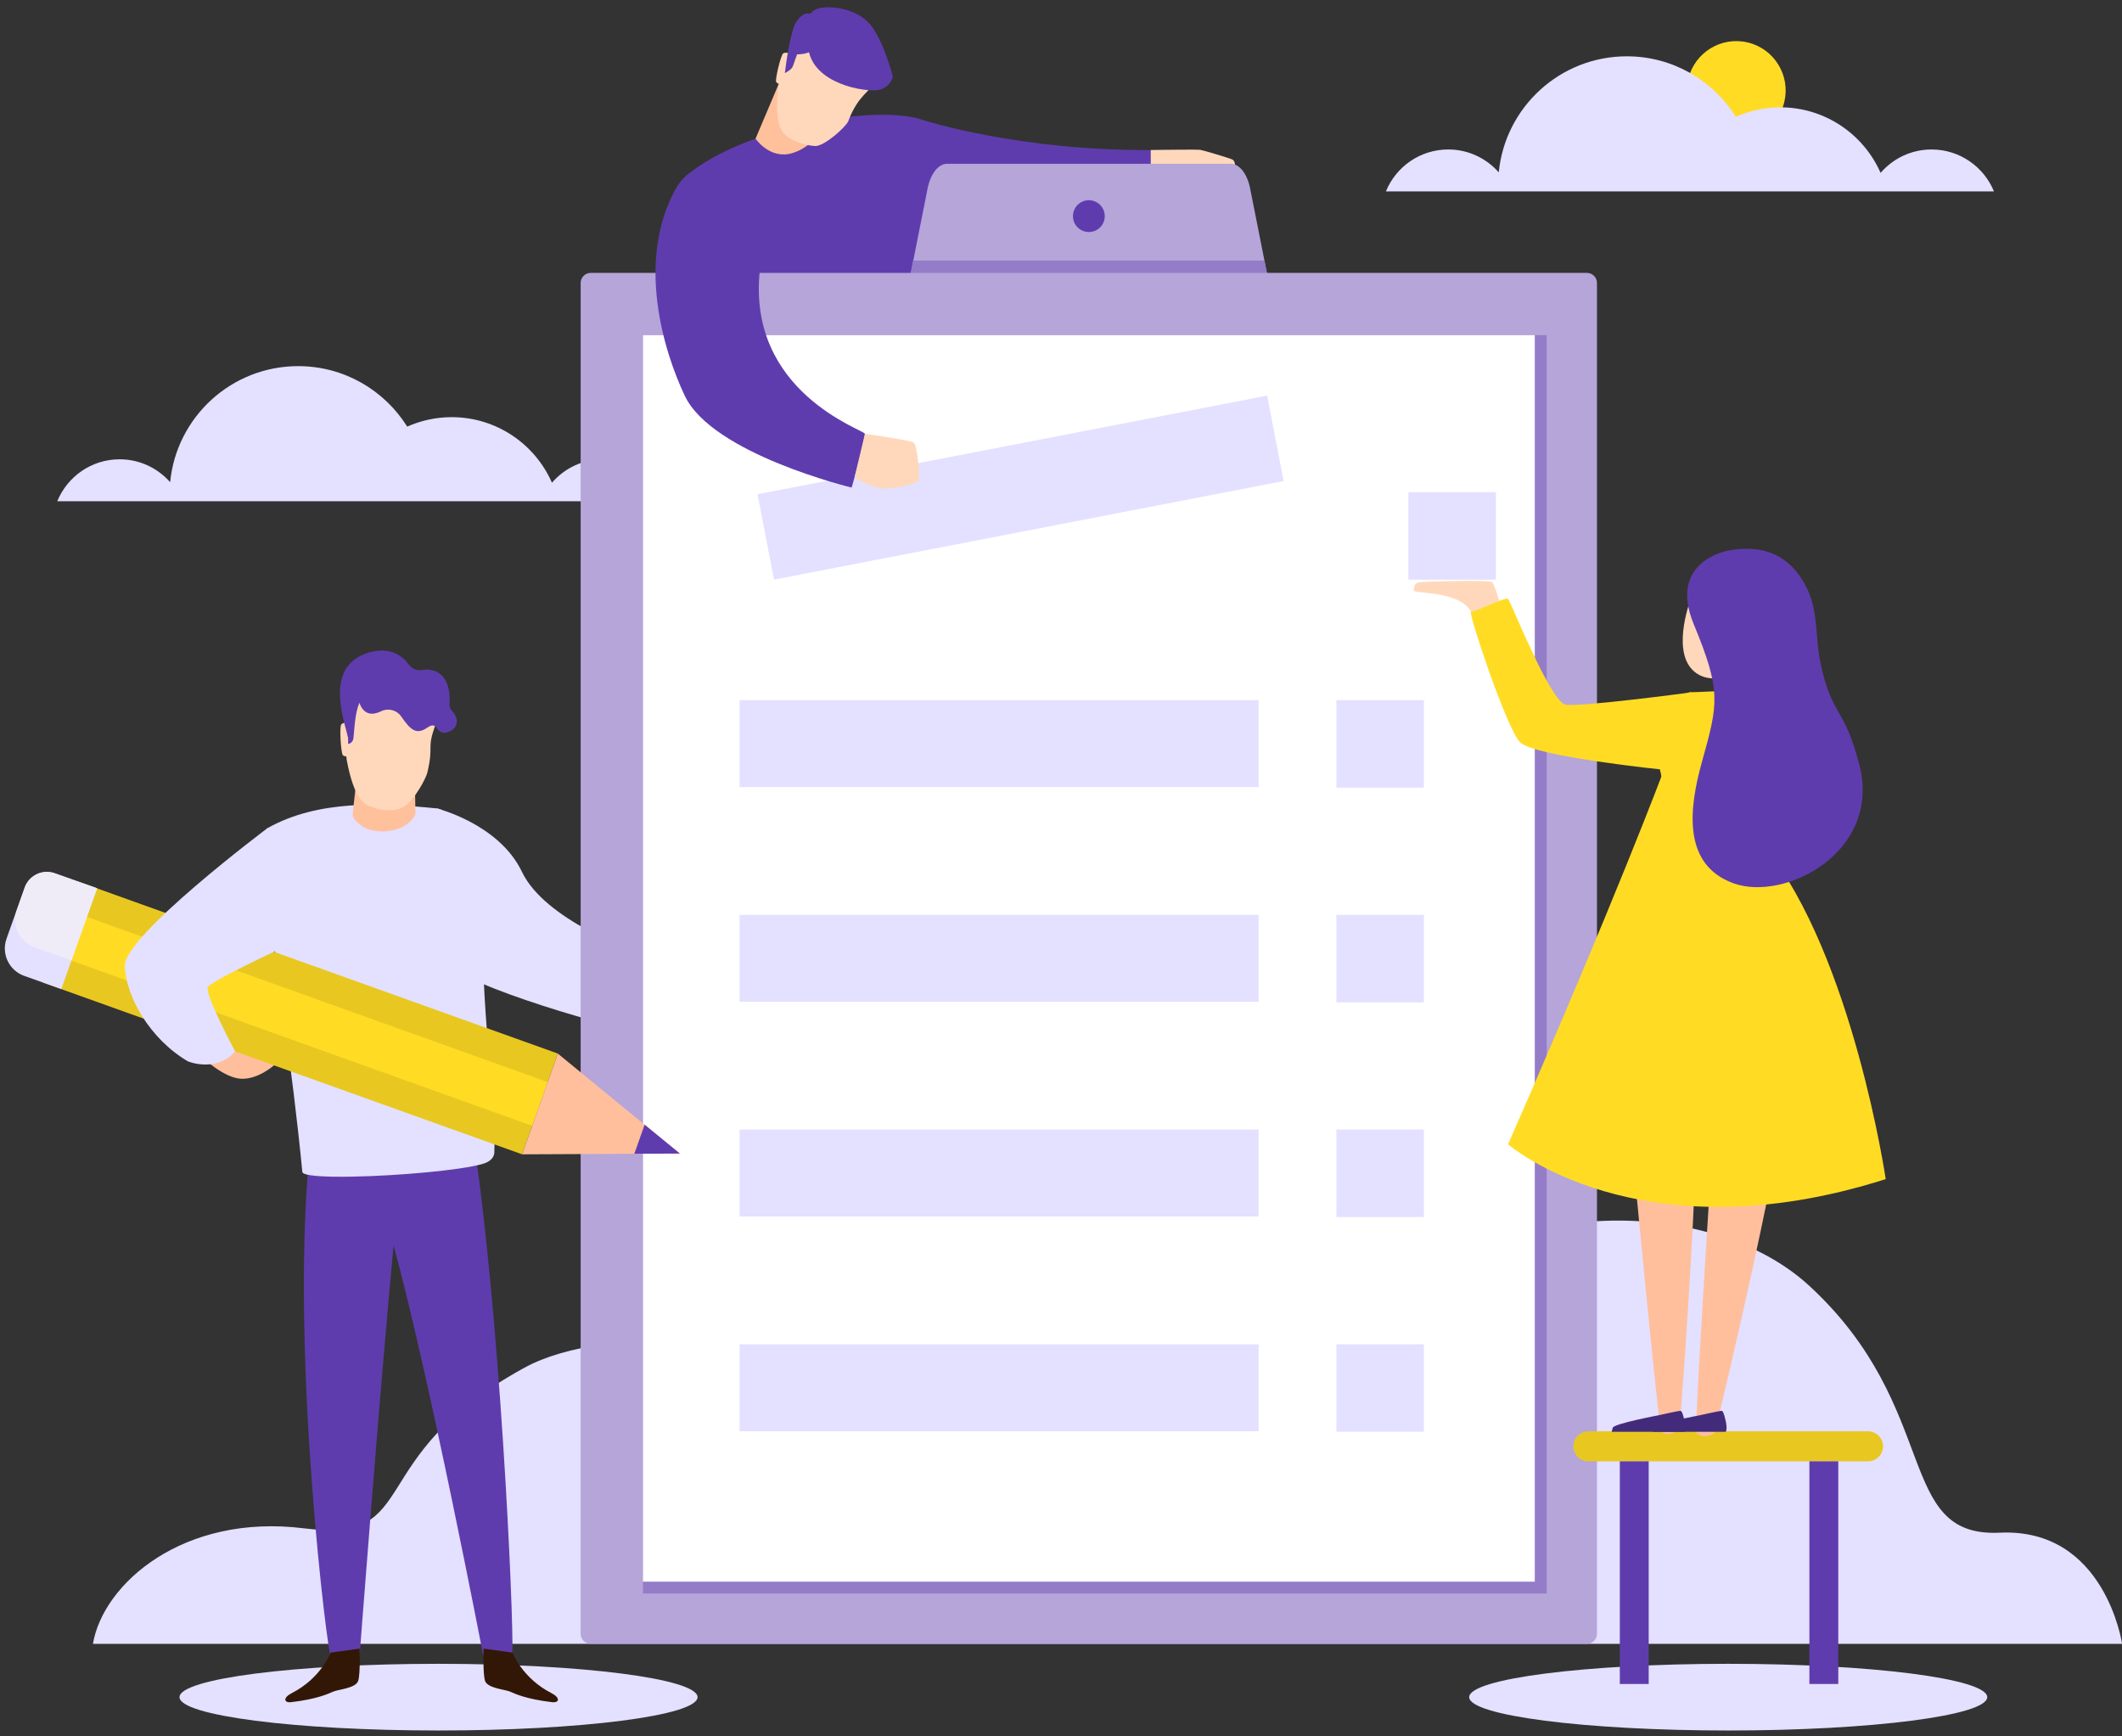
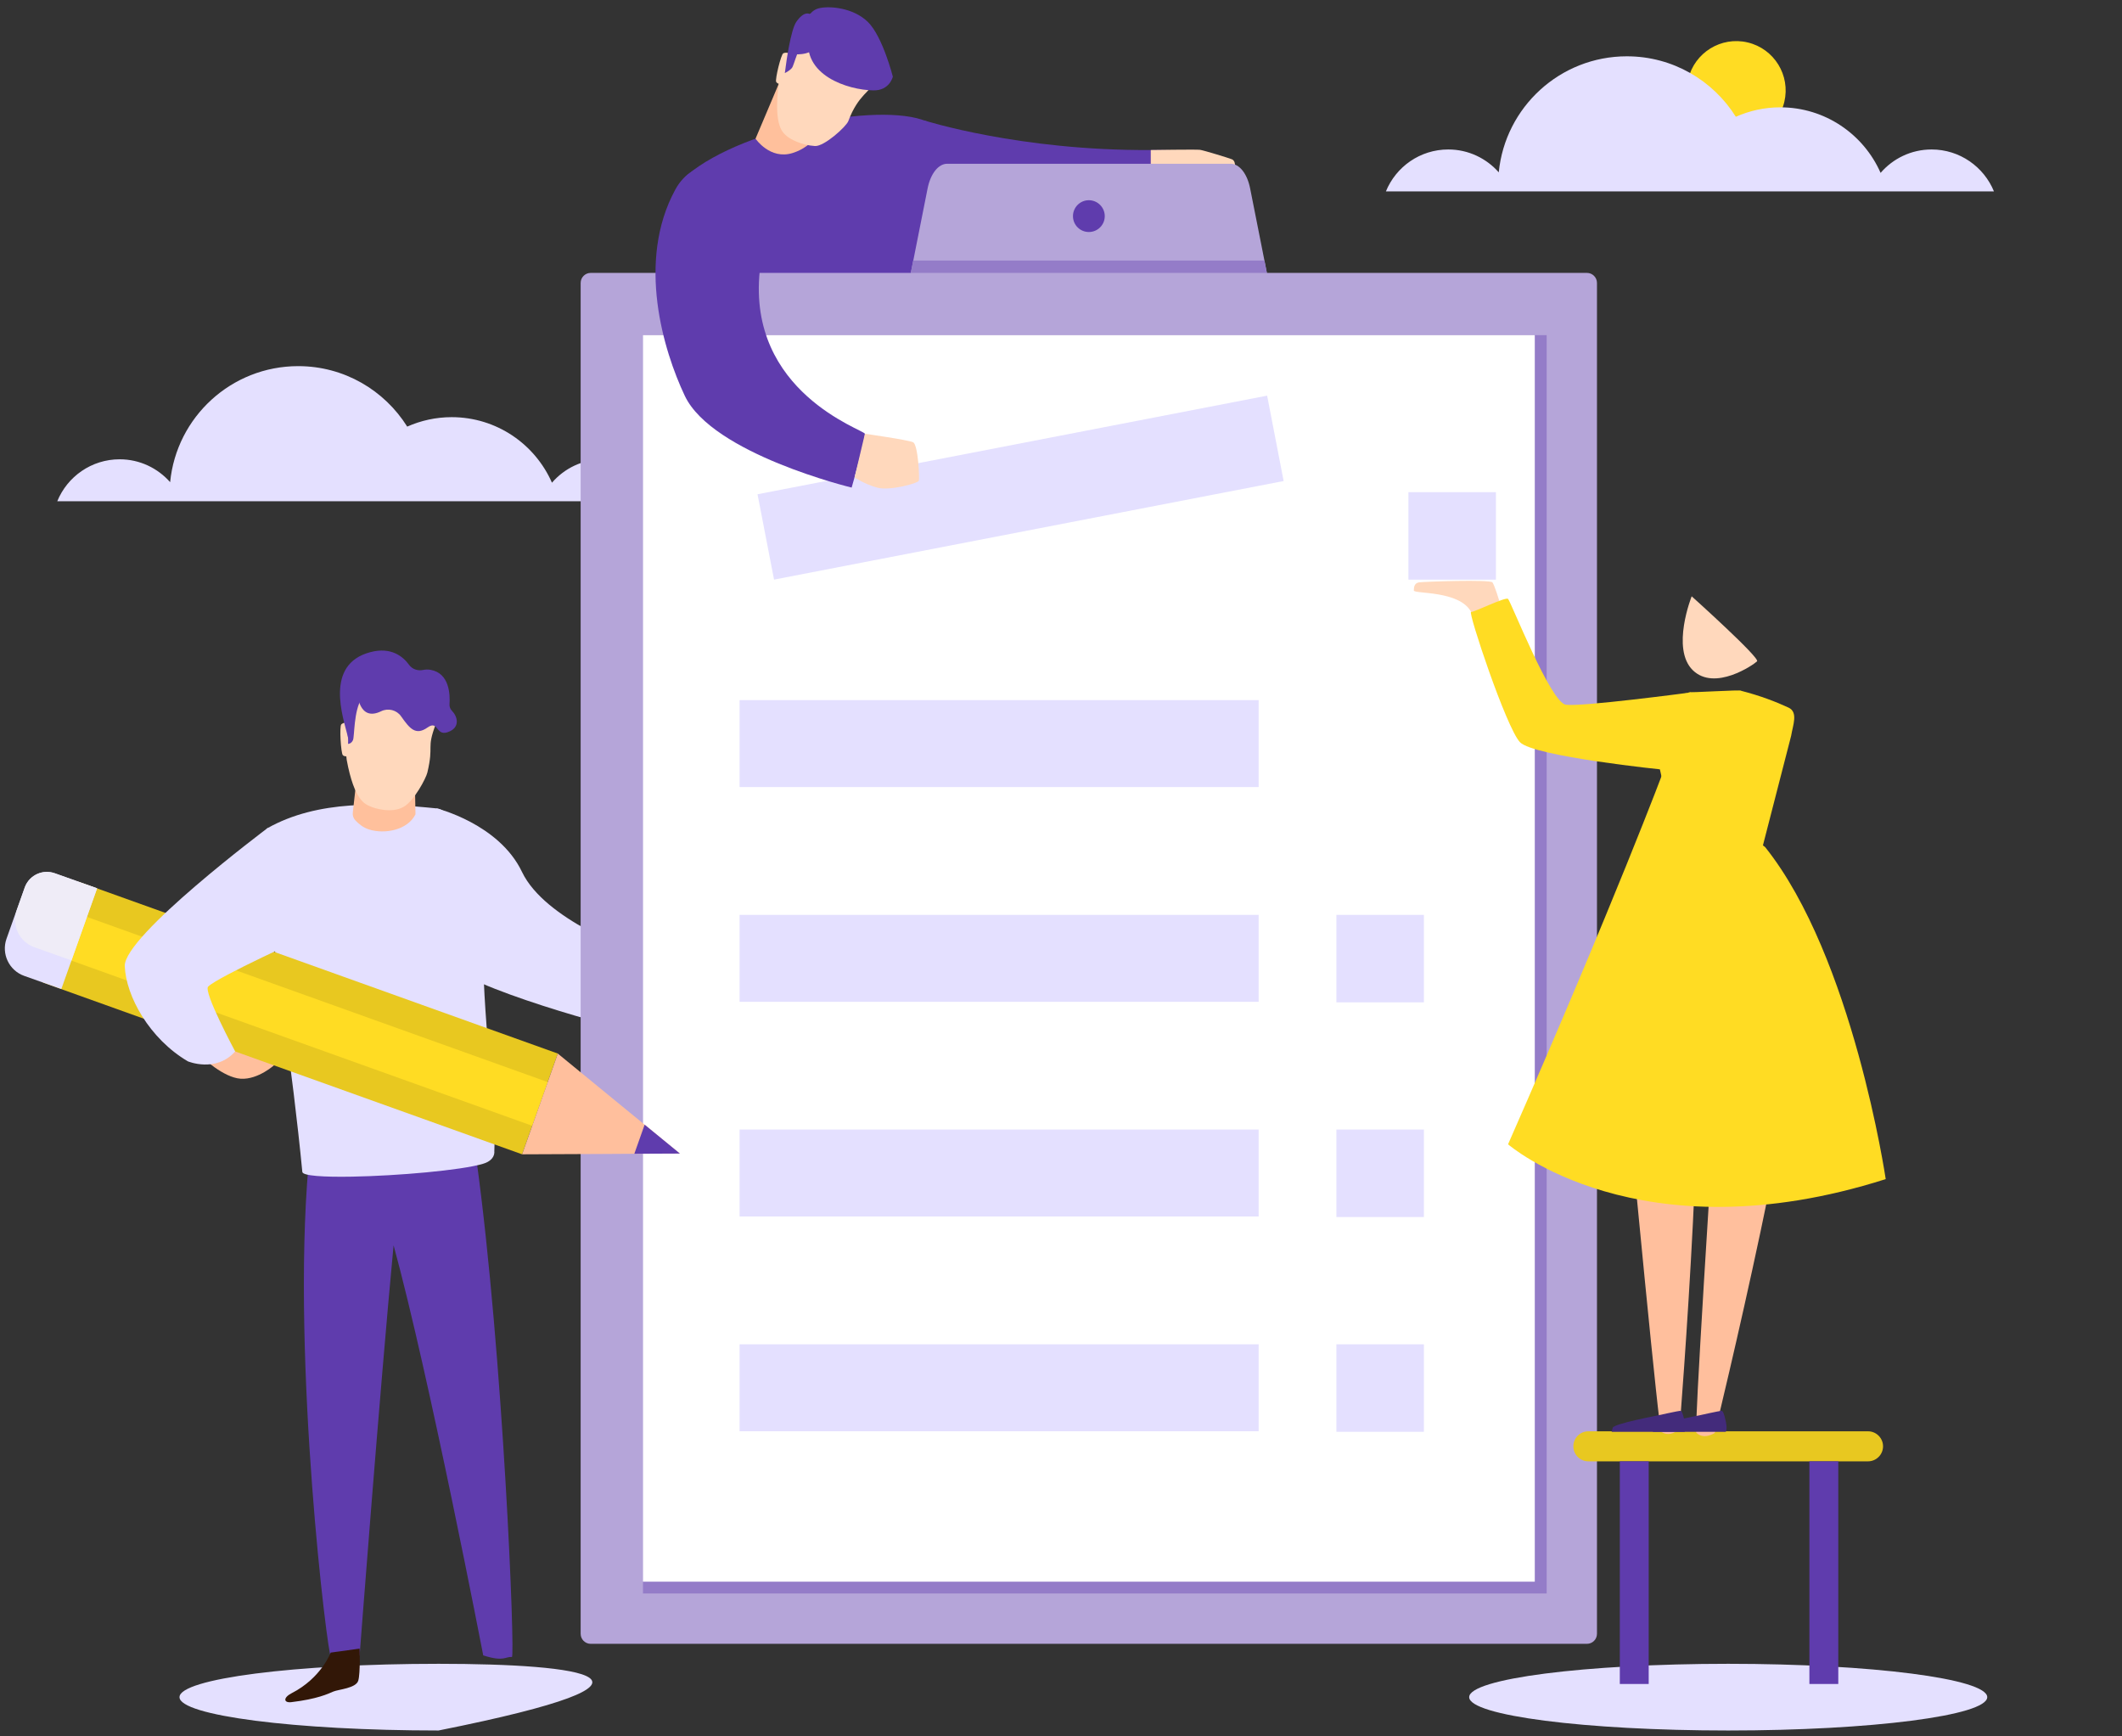
<svg xmlns="http://www.w3.org/2000/svg" width="209" height="171" viewBox="0 0 209 171" fill="none">
  <rect x="0" y="0" width="209" height="171" fill="#333333" stroke="none" />
  <g clip-path="url(#clip0_490_3875)">
    <path d="M65.53 49.362C64.54 46.944 62.161 45.232 59.386 45.232C57.377 45.232 55.581 46.127 54.364 47.537C52.692 43.738 48.903 41.082 44.485 41.082C42.927 41.082 41.447 41.419 40.107 42.012C37.866 38.441 33.903 36.057 29.372 36.057C22.792 36.057 17.385 41.067 16.757 47.483C15.54 46.108 13.769 45.232 11.785 45.232C9.005 45.232 6.63 46.939 5.641 49.362H65.53Z" fill="#E4E0FF" />
    <path d="M42.998 79.611C42.998 79.611 49.148 81.115 51.413 85.868C53.679 90.622 62.465 93.659 62.465 93.659C62.465 93.659 63.603 101.697 62.465 101.558C61.327 101.42 45.764 97.285 43.661 94.584C41.559 91.883 42.993 79.611 42.993 79.611H42.998Z" fill="#E4E0FF" />
    <path d="M90.995 11.851C90.995 11.851 100.414 14.863 113.355 14.774C118.787 14.734 117.333 15.249 117.936 18.048C118.535 20.853 111.174 23.648 104.668 23.445C98.163 23.247 90.257 22.797 89.055 20.393C87.853 17.989 90.995 11.846 90.995 11.846V11.851Z" fill="#5F3CAD" />
    <path d="M73.228 34.291C73.228 34.291 64.447 19.966 67.673 17.246C73.387 12.423 87.619 9.856 91.671 12.156C92.908 12.858 92.245 17.983 91.869 19.131C86.59 35.32 100.155 35.344 89.049 36.641C77.943 37.941 73.228 34.291 73.228 34.291Z" fill="#5F3CAD" />
    <path d="M76.794 8.037L74.414 13.656C74.414 13.656 75.839 15.763 78.06 15.071C80.281 14.378 80.885 12.538 80.885 12.538L76.794 8.037Z" fill="#FFC09C" />
    <path d="M76.998 8.314C76.998 8.314 76.563 8.294 76.444 8.056C76.33 7.814 76.919 5.356 77.151 5.247C77.389 5.138 77.844 5.163 78.027 5.563C78.215 5.959 76.993 8.314 76.993 8.314H76.998Z" fill="#FFD8BC" />
    <path d="M86.296 5.513C86.296 5.513 86.39 7.14 86.103 8.055C85.821 8.97 84.525 9.301 83.551 11.928C83.353 12.462 81.191 14.431 80.271 14.381C78.96 14.307 77.822 13.699 77.486 13.397C77.149 13.095 76.214 12.521 76.654 8.604C76.793 7.377 79.301 1.506 79.781 1.397C80.261 1.288 86.499 2.52 86.291 5.518L86.296 5.513Z" fill="#FFD8BC" />
    <path d="M79.78 1.394C79.78 1.394 79.236 0.983 78.425 2.16C77.871 2.966 77.42 6.266 77.396 6.498C77.371 6.736 77.297 7.196 77.297 7.196C77.297 7.196 77.747 6.993 77.994 6.696C78.242 6.399 78.588 4.421 79.651 3.501C80.715 2.581 81.437 2.284 80.928 1.715C80.418 1.146 79.78 1.394 79.78 1.394Z" fill="#5F3CAD" />
    <path d="M85.483 2.165C84.034 0.741 81.654 0.562 80.655 0.815C79.656 1.067 79.453 2.086 79.453 2.086L80.343 2.635C79.948 2.863 79.73 3.159 79.666 3.496C78.938 7.408 83.5 8.862 86.018 8.902C87.635 8.927 87.937 7.547 87.937 7.547C87.937 7.547 86.938 3.595 85.483 2.165Z" fill="#5F3CAD" />
    <path d="M78.054 5.322C78.054 5.322 79.736 5.59 80.518 4.521C81.3 3.448 79.638 2.666 79.45 2.75C79.261 2.834 78.054 5.327 78.054 5.327V5.322Z" fill="#5F3CAD" />
-     <path d="M9.148 161.887H209.01C209.01 161.887 207.343 150.446 196.954 150.94C186.565 151.435 191.305 138.718 178.22 126.644C168.573 117.741 147.909 117.572 135.947 129.261C123.985 140.949 67.969 125.778 51.673 134.682C35.373 143.585 41.804 151.994 29.931 150.51C18.058 149.026 10.143 155.961 9.153 161.892L9.148 161.887Z" fill="#E4E0FF" />
    <path d="M113.341 14.774V16.228C113.341 16.228 114.795 17.732 115.508 17.88C116.22 18.029 118.07 18.053 118.07 18.053C118.07 18.053 118.367 17.341 117.773 17.168C117.185 16.995 116.195 16.634 116.195 16.634L115.997 16.228H121.637C121.637 16.228 121.637 15.813 121.34 15.689C121.043 15.565 118.555 14.804 118.189 14.754C117.823 14.705 113.336 14.774 113.336 14.774H113.341Z" fill="#FFD8BC" />
-     <path d="M43.192 170.42C57.282 170.42 68.704 168.95 68.704 167.136C68.704 165.322 57.282 163.852 43.192 163.852C29.102 163.852 17.68 165.322 17.68 167.136C17.68 168.95 29.102 170.42 43.192 170.42Z" fill="#E4E0FF" />
+     <path d="M43.192 170.42C68.704 165.322 57.282 163.852 43.192 163.852C29.102 163.852 17.68 165.322 17.68 167.136C17.68 168.95 29.102 170.42 43.192 170.42Z" fill="#E4E0FF" />
    <path d="M170.215 170.42C184.305 170.42 195.727 168.95 195.727 167.136C195.727 165.322 184.305 163.852 170.215 163.852C156.125 163.852 144.703 165.322 144.703 167.136C144.703 168.95 156.125 170.42 170.215 170.42Z" fill="#E4E0FF" />
    <path d="M175.742 10.032C176.361 7.419 174.745 4.799 172.132 4.179C169.519 3.56 166.898 5.176 166.278 7.788C165.659 10.401 167.275 13.022 169.888 13.641C172.501 14.261 175.122 12.645 175.742 10.032Z" fill="#FFDC23" />
    <path d="M190.245 14.72C188.236 14.72 186.441 15.616 185.224 17.025C183.552 13.227 179.762 10.57 175.344 10.57C173.786 10.57 172.307 10.907 170.966 11.5C168.725 7.929 164.763 5.545 160.231 5.545C153.651 5.545 148.244 10.556 147.616 16.971C146.399 15.596 144.628 14.72 142.644 14.72C139.864 14.72 137.489 16.427 136.5 18.851H196.389C195.4 16.432 193.02 14.72 190.245 14.72Z" fill="#E4E0FF" />
    <path d="M157.289 160.896V27.864C157.289 27.318 156.846 26.875 156.3 26.875L58.179 26.875C57.633 26.875 57.19 27.318 57.19 27.864L57.19 160.896C57.19 161.442 57.633 161.885 58.179 161.885H156.3C156.846 161.885 157.289 161.442 157.289 160.896Z" fill="#B5A5D9" />
    <path d="M152.336 156.926V33.006L63.328 33.006L63.328 156.926H152.336Z" fill="#947CC8" />
    <path d="M151.164 155.764V33.006L63.324 33.006L63.324 155.764H151.164Z" fill="white" />
    <path d="M124.779 26.875L124.616 26.049L124.537 25.659L124.28 24.358L123.127 18.551C122.84 17.101 122.068 16.127 121.203 16.127H93.291C92.425 16.127 91.654 17.101 91.362 18.551L90.209 24.358L89.952 25.659L89.873 26.049L89.71 26.875L89.289 28.997H125.205L124.779 26.875ZM107.242 22.849C106.381 22.849 105.679 22.152 105.679 21.286C105.679 20.42 106.381 19.718 107.242 19.718C108.103 19.718 108.81 20.42 108.81 21.286C108.81 22.152 108.108 22.849 107.242 22.849Z" fill="#B5A5D9" />
    <path d="M124.773 26.875H89.703L89.866 26.049L89.945 25.658H124.531L124.61 26.049L124.773 26.875Z" fill="#947CC8" />
    <path d="M123.967 68.949H72.844V77.511H123.967V68.949Z" fill="#E4E0FF" />
-     <path d="M140.243 68.949H131.625V77.566H140.243V68.949Z" fill="#E4E0FF" />
    <path d="M123.967 90.096H72.844V98.658H123.967V90.096Z" fill="#E4E0FF" />
    <path d="M140.243 90.096H131.625V98.712H140.243V90.096Z" fill="#E4E0FF" />
    <path d="M123.967 111.238H72.844V119.8H123.967V111.238Z" fill="#E4E0FF" />
    <path d="M140.243 111.238H131.625V119.855H140.243V111.238Z" fill="#E4E0FF" />
    <path d="M123.967 132.389H72.844V140.951H123.967V132.389Z" fill="#E4E0FF" />
    <path d="M140.243 132.389H131.625V141.005H140.243V132.389Z" fill="#E4E0FF" />
    <path d="M124.802 38.964L74.609 48.674L76.236 57.08L126.428 47.371L124.802 38.964Z" fill="#E4E0FF" />
    <path d="M73.121 17.642C72.216 15.886 68.317 15.356 66.512 18.67C62.663 25.734 65.349 34.553 67.447 38.98C70.168 44.713 83.881 48.017 83.881 48.017C83.881 48.017 85.281 43.115 85.182 42.714C85.083 42.314 73.571 38.644 74.833 26.639C75.263 22.563 74.155 19.645 73.121 17.642Z" fill="#5F3CAD" />
    <path d="M84.164 47.015C84.164 47.015 85.134 47.673 86.385 48.019C87.637 48.37 90.388 47.589 90.491 47.356C90.59 47.119 90.422 43.785 89.932 43.553C89.443 43.32 85.188 42.717 85.188 42.717L84.169 47.015H84.164Z" fill="#FFD8BC" />
    <path d="M183.985 143.913H156.44C155.624 143.913 154.961 143.245 154.961 142.434C154.961 141.618 155.629 140.955 156.44 140.955H183.985C184.802 140.955 185.465 141.623 185.465 142.434C185.465 143.25 184.797 143.913 183.985 143.913Z" fill="#E8C820" />
    <path d="M162.384 143.912H159.539V165.839H162.384V143.912Z" fill="#5F3CAD" />
    <path d="M181.056 143.912H178.211V165.839H181.056V143.912Z" fill="#5F3CAD" />
    <path d="M19.875 104.078C19.875 104.078 21.977 106.126 23.714 106.234C25.45 106.338 27.078 104.835 27.078 104.835L24.5 102.658L19.875 104.078Z" fill="#FFBF9D" />
    <path d="M50.42 163.178C49.777 163.129 49.644 163.663 47.694 163.054C47.66 163.05 47.625 163.04 47.595 163.025C47.595 163.025 42.297 135.548 38.765 122.638C37.385 137.17 35.421 163.025 35.421 163.025C35.386 163.04 35.356 163.05 35.322 163.054C33.373 163.658 33.234 163.129 32.591 163.178C32.279 163.203 28.698 134.203 30.375 114.862L46.923 114.17C49.574 133.495 50.752 163.198 50.42 163.178Z" fill="#5F3CAD" />
-     <path d="M47.635 162.357C47.635 162.357 47.546 164.746 47.764 165.508C47.981 166.265 49.738 166.374 50.227 166.587C50.717 166.799 51.791 167.324 54.373 167.63C55.1 167.714 55.199 167.195 54.324 166.745C51.415 165.261 50.48 162.748 50.48 162.748L47.64 162.357H47.635Z" fill="#321707" />
    <path d="M35.416 162.357C35.416 162.357 35.505 164.746 35.287 165.508C35.07 166.265 33.313 166.374 32.824 166.587C32.334 166.799 31.26 167.324 28.678 167.63C27.951 167.714 27.852 167.195 28.727 166.745C31.636 165.261 32.571 162.748 32.571 162.748L35.411 162.357H35.416Z" fill="#321707" />
    <path d="M48.695 113.478C48.66 114.092 48.151 114.443 47.557 114.616C45.425 115.249 39.157 115.798 34.67 115.877C31.905 115.927 29.817 115.803 29.777 115.412C29.535 112.88 29.238 110.258 28.922 107.652C27.368 94.87 25.206 82.198 26.339 81.56C31.316 78.755 37.554 79.062 43.001 79.611C45.153 79.829 47.73 85.868 47.592 91.997C47.414 99.723 48.918 109.042 48.685 113.478H48.695Z" fill="#E4E0FF" />
    <path d="M34.397 74.455C34.397 74.455 33.952 74.569 33.764 74.366C33.576 74.158 33.413 71.507 33.62 71.329C33.823 71.151 34.288 71.037 34.6 71.378C34.912 71.72 34.402 74.46 34.402 74.46L34.397 74.455Z" fill="#FFD8BC" />
    <path d="M36.346 81.687C35.742 81.499 35.277 81.083 34.995 80.782C34.807 80.579 34.718 80.307 34.748 80.03L35.247 75.553L40.828 75.197L40.922 80.198C40.13 81.766 37.884 82.167 36.346 81.687Z" fill="#FFC09C" />
    <path d="M42.889 68.797C42.889 68.797 43.533 69.667 42.924 71.3C41.969 73.847 42.756 73.258 42.093 76.078C41.955 76.661 40.777 78.877 39.758 79.456C38.561 80.139 36.874 79.605 36.444 79.402C36.013 79.204 34.9 78.912 34.148 74.836C33.911 73.56 34.638 66.892 35.088 66.64C35.538 66.383 42.187 65.715 42.889 68.792V68.797Z" fill="#FFD8BC" />
    <path d="M35.096 66.645C35.096 66.645 34.522 66.596 34.428 67.615C34.334 68.639 34.215 72.26 34.26 72.502C34.304 72.749 34.284 73.259 34.284 73.259C34.284 73.259 34.601 73.259 34.764 72.888C34.928 72.517 34.824 70.044 35.615 68.797C36.402 67.551 37.035 67.026 36.352 66.611C35.67 66.195 35.101 66.641 35.101 66.641L35.096 66.645Z" fill="#5F3CAD" />
    <path d="M4.227 96.76L7.744 86.838L54.939 103.754L51.422 113.677L4.227 96.76Z" fill="#E8C820" />
    <path d="M5.219 93.95L6.742 89.647L53.943 106.563L52.414 110.866L5.219 93.95Z" fill="#FFDC23" />
    <path d="M51.422 113.678L54.939 103.756L60.95 108.682L63.488 110.76L66.961 113.604L62.474 113.624L59.194 113.644L51.422 113.678Z" fill="#FFBF9D" />
    <path d="M62.477 113.622L63.491 110.758L66.964 113.602L62.477 113.622Z" fill="#5F3CAD" />
    <path d="M6.039 97.401L2.384 96.105C0.895 95.576 0.113 93.939 0.642 92.445L2.428 87.415C2.443 87.37 2.463 87.326 2.483 87.281C2.957 86.158 4.234 85.59 5.396 86.005L9.562 87.484L7.039 94.587L6.039 97.406V97.401Z" fill="#E4E0FF" />
    <path d="M7.042 94.584L3.391 93.288C1.902 92.759 1.121 91.122 1.65 89.628L2.486 87.273C2.961 86.151 4.237 85.582 5.4 85.997L9.565 87.476L7.042 94.579V94.584Z" fill="#EFECF7" />
    <path d="M26.339 81.561C26.339 81.561 12.176 92.175 12.29 95.143C12.403 98.111 14.729 102.305 18.503 104.521C18.503 104.521 21.269 105.679 23.163 103.547C23.163 103.547 20.002 97.661 20.502 97.161C21.481 96.182 30.441 92.126 30.441 92.126C30.441 92.126 33.547 81.833 26.339 81.561Z" fill="#E4E0FF" />
    <path d="M35.19 68.228C35.19 68.228 35.329 71.127 37.54 70.043C38.228 69.707 39.064 69.915 39.504 70.543C40.37 71.78 40.949 72.457 42.106 71.646C43.264 70.83 42.858 72.729 44.342 72.002C45.287 71.537 45.075 70.568 44.496 69.979C44.332 69.811 44.258 69.574 44.273 69.341C44.337 68.431 44.283 66.309 42.423 65.968C42.146 65.918 41.898 65.933 41.676 65.978C41.147 66.086 40.602 65.908 40.286 65.468C39.697 64.657 38.529 63.682 36.481 64.222C31.915 65.424 33.805 70.682 34.25 72.507C34.547 73.734 35.195 68.228 35.195 68.228H35.19Z" fill="#5F3CAD" />
    <path d="M166.615 58.728C166.615 58.728 164.562 63.882 166.724 65.999C168.886 68.116 172.73 65.455 173.057 65.128C173.383 64.802 166.615 58.723 166.615 58.723V58.728Z" fill="#FFD8BC" />
    <path d="M166.481 95.78C166.481 95.78 158.907 93.984 159.105 96.052C161.055 116.371 163.38 140.841 163.622 141.004C164.508 141.603 165.388 140.747 165.418 140.737C165.418 140.737 168.589 101.438 166.486 95.78H166.481Z" fill="#FFBF9D" />
    <path d="M177.043 96.892C177.043 96.892 169.845 93.924 169.716 95.997C168.43 116.371 166.861 140.9 167.074 141.097C167.851 141.83 168.855 141.122 168.89 141.117C168.89 141.117 178.23 102.813 177.048 96.892H177.043Z" fill="#FFBF9D" />
    <path d="M176.15 69.683C174.928 69.114 173.365 68.511 171.475 68.026C171.683 67.892 166.008 68.258 166.518 68.145C164.381 68.704 162.818 69.406 161.62 70.039C160.938 70.4 162.531 71.132 162.625 71.899L166.172 87.816L160.547 92.575C160.547 93.242 161.64 93.791 162.501 93.786L166.493 93.776C167.928 93.658 168.66 93.074 168.927 92.505C169.293 92.96 169.996 93.361 171.168 93.455H175.161C176.021 93.455 175.502 95.28 175.502 94.612L172.489 87.702L176.412 72.468C176.585 71.404 177.129 70.138 176.15 69.683Z" fill="#FFDC23" />
    <path d="M163.887 75.807C163.887 75.807 159.093 88.652 148.531 112.691C148.531 112.691 161.374 123.875 185.728 116.119C185.728 116.119 182.503 94.242 173.85 83.419L163.882 75.807H163.887Z" fill="#FFDC23" />
    <path d="M144.895 60.266C143.737 58.115 139.25 58.51 139.25 58.149C139.25 57.788 139.324 57.427 139.755 57.353C140.19 57.279 146.774 57.061 146.992 57.353C147.21 57.645 147.67 59.178 147.67 59.178C147.67 59.178 145.246 60.924 144.895 60.266Z" fill="#FFD8BC" />
-     <path d="M170.279 54.206C170.279 54.206 164.219 55.181 166.821 61.477C169.542 68.046 169.24 69.263 167.637 74.991C166.321 79.695 165.708 85.156 170.729 86.986C175.795 88.831 185.422 83.889 183.102 75.194C181.588 69.51 180.574 70.707 179.416 65.81C178.65 62.571 179.253 60.172 177.705 57.426C176.28 54.904 173.935 53.553 170.284 54.206H170.279Z" fill="#5F3CAD" />
    <path d="M163.375 139.373C163.375 139.373 158.952 140.204 158.843 140.604L158.734 141.005H165.918C165.918 141.005 166.101 140.782 165.918 139.952C165.734 139.121 165.626 138.938 165.482 138.938C165.339 138.938 163.375 139.368 163.375 139.368V139.373Z" fill="#432B7B" />
    <path d="M167.429 139.373C167.429 139.373 163.007 140.204 162.898 140.604L162.789 141.005H169.972C169.972 141.005 170.155 140.782 169.972 139.952C169.789 139.121 169.68 138.938 169.537 138.938C169.393 138.938 167.429 139.368 167.429 139.368V139.373Z" fill="#432B7B" />
    <path d="M163.884 75.808C163.884 75.808 151.051 74.507 149.705 73.092C148.36 71.682 144.56 60.246 144.887 60.266C145.214 60.286 148.266 58.763 148.528 58.98C148.795 59.198 152.703 69.184 154.222 69.402C155.741 69.62 166.164 68.24 166.164 68.24L163.884 75.808Z" fill="#FFDC23" />
    <path d="M147.337 48.469H138.719V57.085H147.337V48.469Z" fill="#E4E0FF" />
  </g>
  <defs>
    <clipPath id="clip0_490_3875">
      <rect width="208.534" height="169.699" fill="white" transform="translate(0.469 0.721)" />
    </clipPath>
  </defs>
</svg>